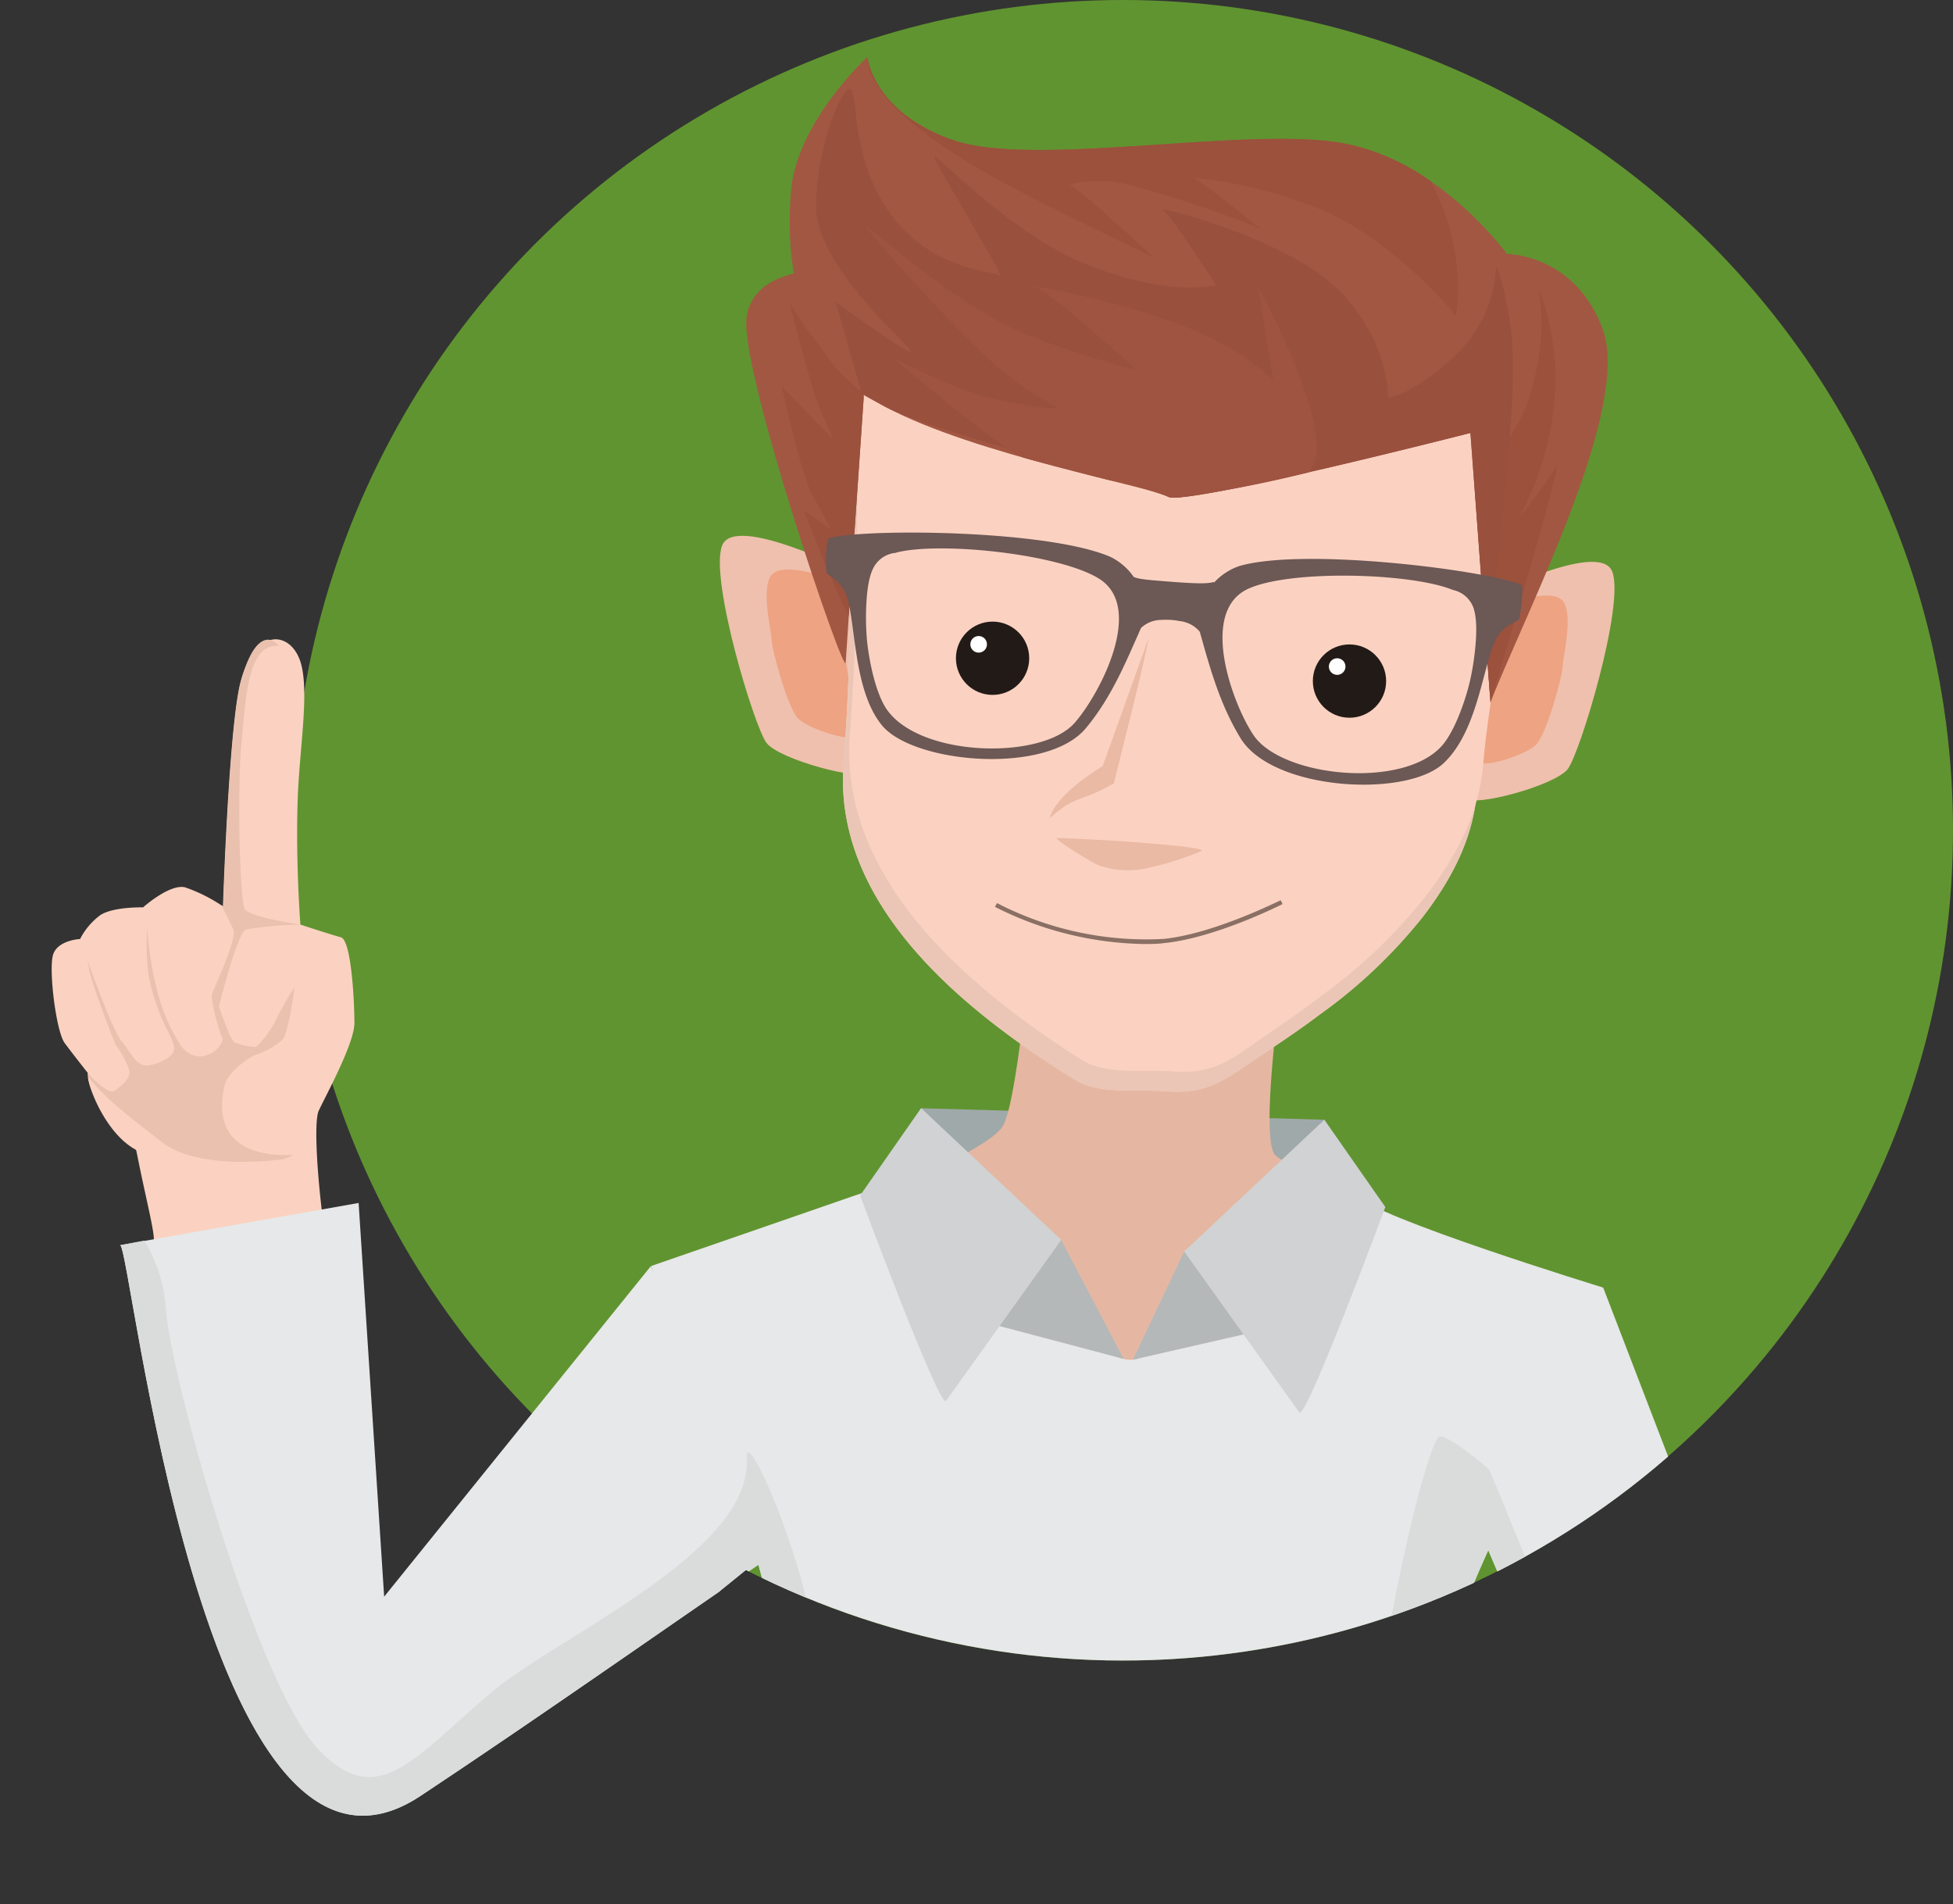
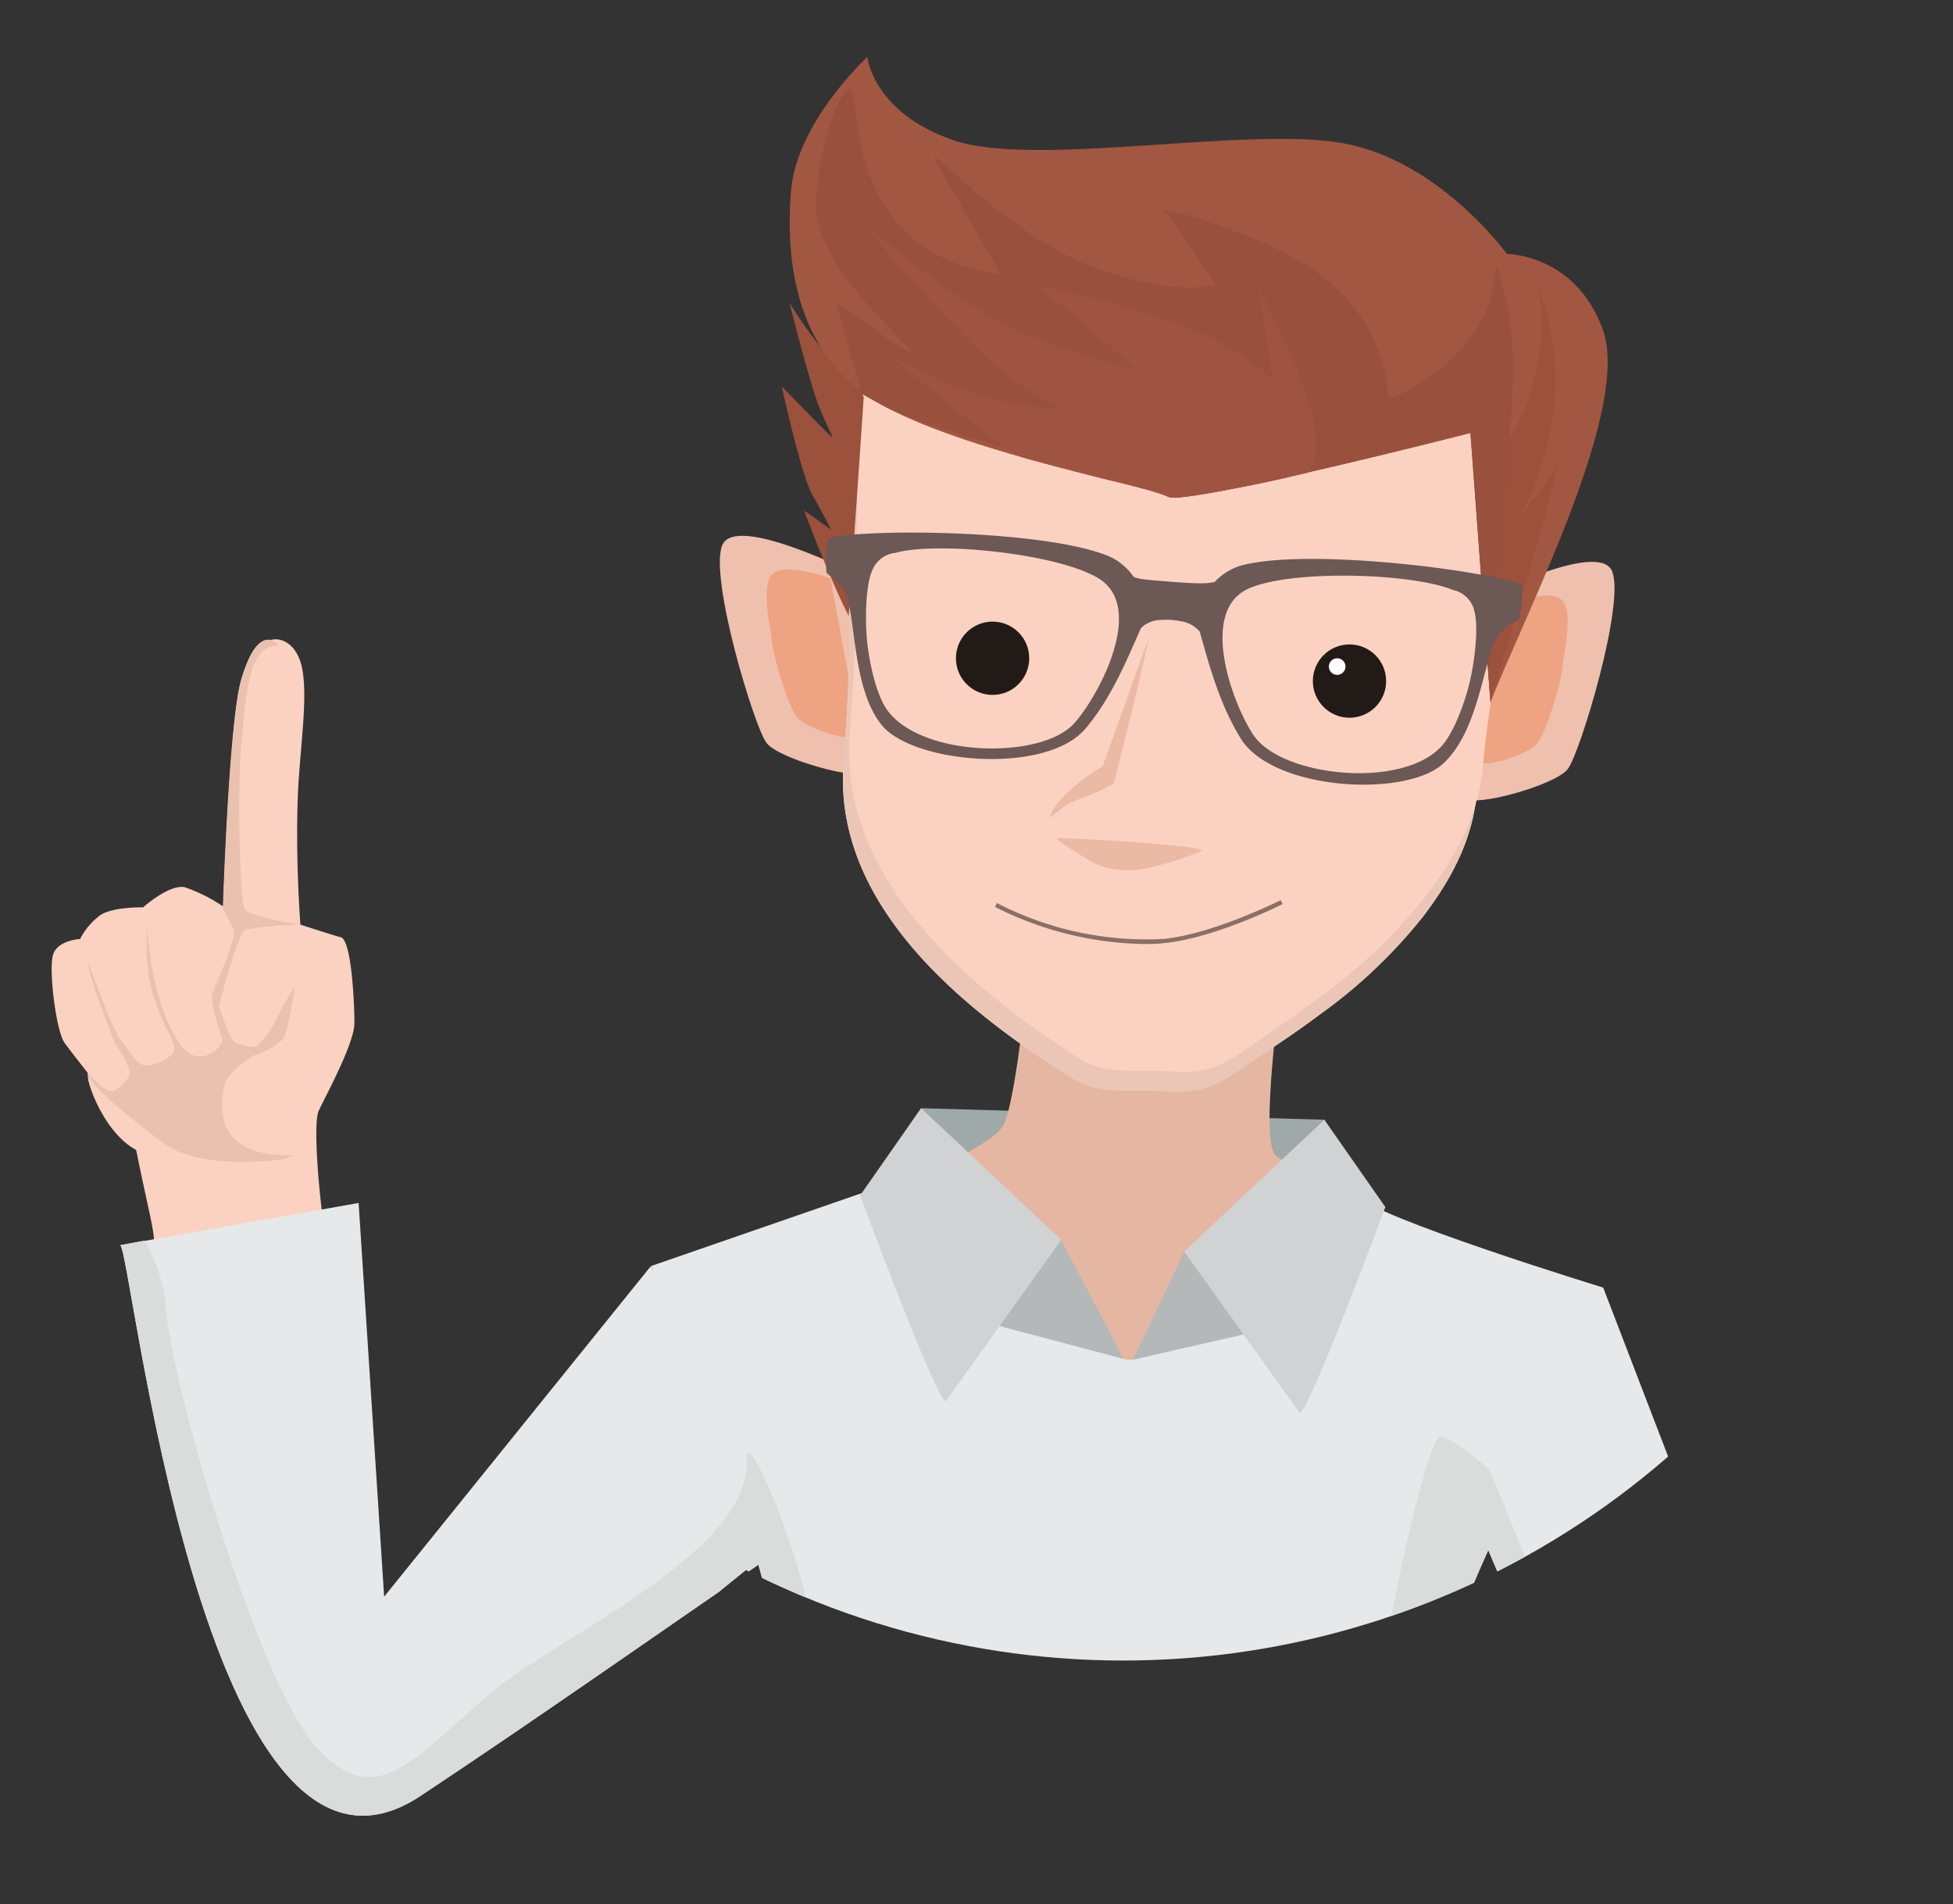
<svg xmlns="http://www.w3.org/2000/svg" id="Capa_1" data-name="Capa 1" viewBox="0 0 195.07 190.16">
  <rect x="0" y="0" width="195.07" height="190.16" fill="#333333" stroke="none" />
  <defs>
    <style>.cls-1{fill:none;}.cls-2{clip-path:url(#clip-path);}.cls-3{fill:#609430;}.cls-4{clip-path:url(#clip-path-2);}.cls-5{fill:#e7e8e9;}.cls-10,.cls-11,.cls-12,.cls-13,.cls-14,.cls-15,.cls-16,.cls-17,.cls-18,.cls-19,.cls-20,.cls-22,.cls-5,.cls-6,.cls-7,.cls-8,.cls-9{fill-rule:evenodd;}.cls-6{fill:#efc0ad;}.cls-7{fill:#eea383;}.cls-8{fill:#9fa9a9;}.cls-9{fill:#e5b7a2;}.cls-10{fill:#fbd2c1;}.cls-11{fill:#ebc6b6;}.cls-12{fill:#a25742;}.cls-13{fill:#9b513c;}.cls-14{fill:#99503d;}.cls-15{fill:#9f5341;}.cls-16{fill:#6c5855;}.cls-17{fill:#b5b8b9;}.cls-18{fill:#d0d2d3;}.cls-19{fill:#eac1ae;}.cls-20{fill:#eabaa5;}.cls-21{fill:#8a7064;}.cls-22{fill:#dadcdc;}.cls-23{fill:#221a16;}.cls-24{fill:#fff;}</style>
    <clipPath id="clip-path">
      <path class="cls-1" d="M-1.63-101.22-12-96.32l-.77,1a50.22,50.22,0,0,0,1.84-13.5A50.18,50.18,0,0,0-61.07-159a50.18,50.18,0,0,0-50.18,50.18A50.18,50.18,0,0,0-61.07-58.65a48.89,48.89,0,0,0,23-5.58l8.83,19.69h15l12-19.79L10.32-76l4.21-15.07Z" />
    </clipPath>
    <clipPath id="clip-path-2">
      <path class="cls-1" d="M112.15,0A82.94,82.94,0,0,0,32.66,59.32l-12.4-1.84-15.12,6L0,89.9v60.81l19.31,39.44,31.92-3.75,17.52-17,3.15-10.5,2.61-2.11A82.92,82.92,0,1,0,112.15,0Z" />
    </clipPath>
  </defs>
  <title>Mesa de trabajo 4</title>
-   <circle class="cls-3" cx="112.15" cy="82.92" r="82.92" />
  <g class="cls-4">
    <path class="cls-5" d="M135.56,119.39c1.45,2.1,24.46,9.17,24.56,9.2-.51-.16-9.88,22.78-10.91,25-8.12,17.47-12.13,35.45-9.58,54.9.31,2.4.75,4.74,1.24,7.12l-19.47,6.85L114.61,230,71.82,217.51c3.25-12.77,6.16-26.17,6.73-39.4.79-18.27-7.32-34.89-13.52-51.67l29.16-10.09,38.61,1.85Z" />
    <path class="cls-5" d="M141.35,137.74l18.78-9.15,8.61,22.4,7,18.18c2.09,5.44,6.72,12.43,6.65,18.16-.08,6.33-5.07,9.91-9,14.12l-12.3,13.18L145,231.84l-16.12-15.3,31.89-33.35Z" />
    <path class="cls-6" d="M145.66,60.84c2.23-1,14.13-7.07,15.38-3.74s-3.19,18-4.43,19.68-9.56,3.88-10,2.91S145.66,60.84,145.66,60.84Z" />
    <path class="cls-7" d="M150.23,60.35c.9-.28,5.13-1.73,6-.14s-.14,5.47-.14,6.3-1.59,6.86-2.7,7.9-5.47,2.42-5.75,1.59S150.23,60.35,150.23,60.35Z" />
    <path class="cls-6" d="M87.5,58.24c-2.23-1-14.13-7.07-15.38-3.74s3.19,18,4.43,19.68,9.56,3.88,10,2.91S87.5,58.24,87.5,58.24Z" />
    <path class="cls-7" d="M82.93,57.75c-.9-.28-5.13-1.73-6-.14s.14,5.47.14,6.3,1.59,6.86,2.7,7.9,5.47,2.42,5.75,1.59S82.93,57.75,82.93,57.75Z" />
    <path class="cls-8" d="M96.61,121.62c-.13-.32-4.62-5.09-4.56-5.27s0-5.67,0-5.67l40.25,1.15-.83,8.7Z" />
    <path class="cls-9" d="M128.68,93.38c-.83,5.27-2.91,20.67-1.25,22.05s10.95,5.13,10.95,5.13-21,14.69-25.22,15.24-25.5-16.63-25.5-16.63,10.81-4.16,12.47-6.65,3.33-23.28,3.33-23.28Z" />
    <path class="cls-10" d="M85.11,34.93c-.28,13.7.22,27.64-.85,41.29-1.11,14.25,12.22,24.9,23.12,31.62,2.45,1.51,6.22.93,9.13,1.15,4.34.33,6.12-1.37,9.46-3.6,2-1.32,4-2.67,5.88-4.09a51,51,0,0,0,10.3-9.78c2.89-3.79,5-7.81,5.37-12.52.33-3.65,1-7.31,1.48-10.94l2.09-30.62Z" />
    <path class="cls-11" d="M85.11,34.93c-.28,13.7.22,27.64-.85,41.29-1.11,14.25,12.22,24.9,23.12,31.62,2.45,1.51,6.22.93,9.13,1.15,4.34.33,6.12-1.37,9.46-3.6,2-1.32,4-2.67,5.88-4.09a51,51,0,0,0,10.3-9.78c2.89-3.79,5-7.81,5.37-12.52.33-3.65,1-7.31,1.48-10.94l2.09-30.62Z" />
    <path class="cls-10" d="M85.74,30.83c-.28,14.09.22,28.43-.85,42.47C83.78,88,97.12,98.91,108,105.82c2.45,1.55,6.22,1,9.13,1.18,4.34.34,6.12-1.41,9.46-3.7,2-1.36,4-2.75,5.88-4.21A51.68,51.68,0,0,0,142.79,89c2.89-3.9,5-8,5.37-12.87.33-3.76,1-7.52,1.48-11.26l2.09-31.5Z" />
-     <path class="cls-12" d="M87.19,26.34c-5.13.55-11.78.28-12.61,5.27s9.81,36.23,9.89,34.56S87.19,26.34,87.19,26.34Z" />
    <path class="cls-13" d="M84.77,61.52c.36-5.35,1-14.31,1.5-21.85l-.24-.6s-2.15-2.12-3.93-4.26a41.93,41.93,0,0,1-3.24-4.57s1.59,6.37,2.56,9.28,2.15,4.57,1.52,4-4.85-4.92-4.85-4.92S80,47.45,81.19,49.53s1.94,3.57,1.8,3.39S80.32,51,80.32,51,82.76,57.57,84.77,61.52Z" />
    <path class="cls-12" d="M148.87,70.15l-2-26.91s-28.68,7.34-30.21,6.37-19.26-4.16-28.27-9S78.46,26.06,79,19.13,86.63,5.69,86.63,5.69s.55,5.54,8.59,8.31,29.1-1.39,38.8.28,16.49,11.08,16.49,11.08,6.79,0,9.56,7.48C163,40.73,152.45,61,148.87,70.15Z" />
    <path class="cls-13" d="M148.87,70.15l-1.64-22.5A18.6,18.6,0,0,0,152.65,40c2.19-6.87,1-10.67,1-11.09s2.29,5.27,1.59,11.43a30.54,30.54,0,0,1-3.33,11c-.48,1,3.39-4.3,3.6-4.85s-.28,1.73-1.73,6.93S148.87,70.15,148.87,70.15Z" />
-     <path class="cls-13" d="M86.63,5.69s.55,5.54,8.59,8.31,29.1-1.39,38.8.28a22.55,22.55,0,0,1,8.9,3.83c.3.57.6,1.2.9,1.9,2.7,6.3,1.59,12.05,1.52,11.57s-6-7.2-12.61-10.32a46.16,46.16,0,0,0-13.65-3.53c.62,0,7.2,5.47,6.86,5.13a112.13,112.13,0,0,0-13.13-4.4c-3.64-.87-6.41,0-5.85.07s8.31,7.2,8.31,7.2-10.53-5.06-14.76-7.34C98.19,17.13,86.75,11.06,86.63,5.69Z" />
    <path class="cls-14" d="M148.87,70.15l-2-26.91s-28.68,7.34-30.21,6.37-23.46-6.42-28.27-9S86.56,39.43,86,39.06l-2.54-8.93s6.78,5,7.49,5-9.45-8.27-9.43-14.45S84.23,8.28,85,8.93s-.14,6.65,3.88,12.33,10.25,5.82,10.95,6.24S93.6,16.69,93.32,15.72s7.34,7.62,15.52,10.81,12.61,1.94,12.61,1.94S117,21.54,116.18,21s12.75,2.91,17.74,8.18,4.71,10.53,4.71,10.53,2.36-.14,6.65-4.16a12.87,12.87,0,0,0,4.16-9s.69,1.25,1.39,5.68C152.21,41,148.16,60.46,148.87,70.15Z" />
    <path class="cls-15" d="M130.73,47.17a116.39,116.39,0,0,1-13.08,2.52l-.94-.08a40.64,40.64,0,0,0-5.8-1.64h-.06c-.66-.17-6.61-1.7-8.48-2.22h0c-2-.55-11.75-8.79-12.79-9.69S91.86,37.3,96.5,39a33.82,33.82,0,0,0,9.21,1.8,33.31,33.31,0,0,1-5.4-3.6c-3.6-2.77-12.61-12.89-13.72-14.41s8.87,8,16.49,10.81a86.54,86.54,0,0,0,10.39,3.33s-8.59-7.9-10.25-8.31,6.24.83,13.72,3.46,10.25,6,10.25,6l-1.52-9.42S134.05,43.71,130.73,47.17Z" />
    <path class="cls-16" d="M121.24,58.12c-.52.16-1.36.2-4,0s-3.46-.27-4-.5a6.07,6.07,0,0,0-2.32-2c-6-2.61-23-2.83-27.53-2-.59.11-.65.08-.74.47a12.62,12.62,0,0,0-.1,3.07c.16.36,1,.57,1.75,1.78,1.27,2.17.67,9.71,3.8,13.51s16.46,5,20.37.26c2.58-3.1,4-6.64,5.5-10a3,3,0,0,1,2.09-.8,7.14,7.14,0,0,1,.89,0,7.07,7.07,0,0,1,.89.12,3,3,0,0,1,2,1.07c1,3.57,2,7.27,4.11,10.69,3.25,5.17,16.48,5.92,20.22,2.45s4-10.9,5.56-12.89c.86-1.11,1.76-1.19,2-1.53a12.64,12.64,0,0,0,.31-3.06c0-.4-.1-.38-.67-.56-4.42-1.43-21.28-3.47-27.55-1.68a6.07,6.07,0,0,0-2.57,1.68ZM89.51,55.19c4.33-1.13,16.23.12,20.23,2.58,4.68,2.87.11,11.57-2.41,14.43-3.27,3.72-15.4,3.45-18.75-1.34-1.08-1.55-1.71-4.59-1.94-6.51s-.26-5.82.52-7.47a2.79,2.79,0,0,1,2.34-1.67Zm57.71,5.69c.55,1.74,0,5.59-.48,7.48s-1.51,4.81-2.79,6.2c-4,4.3-16,3-18.76-1.16-2.12-3.17-5.48-12.39-.47-14.62,4.3-1.91,16.26-1.56,20.4.14A2.79,2.79,0,0,1,147.23,60.88Z" />
    <path class="cls-17" d="M98,125.12c1.11-.28,8-1.28,8-1.28l6.24,11.88L98.19,132Z" />
    <path class="cls-17" d="M126.09,128.77c-1.3-1.15-7.81-3.78-7.81-3.78l-5.13,10.81,14-3.2Z" />
    <path class="cls-18" d="M132.28,111.83l-14,13.16,11.5,16.07c.64.9,8.59-20.51,8.59-20.51Z" />
-     <path class="cls-18" d="M92,110.67l14,13.16-11.5,16.07c-.64.9-8.59-20.51-8.59-20.51Z" />
+     <path class="cls-18" d="M92,110.67l14,13.16-11.5,16.07c-.64.9-8.59-20.51-8.59-20.51" />
    <path class="cls-10" d="M30,92.34c0-.18-.47-6-.27-12.35.16-5.07,1.15-10.54.36-13.62C29.21,63,25.48,62.45,24,68.21c-1.15,4.62-1.73,22.31-1.73,22.31a15.94,15.94,0,0,0-3.78-1.9c-1.54-.38-4.2,2-4.2,2s-2.92-.08-4.25.76A6.84,6.84,0,0,0,8,93.78s-2.21.1-2.69,1.54.29,7.69,1.15,8.85,2.32,3,2.32,3c.18,3.64,5.84,6.22,5.84,6.22l2.28,10.13s16.58,2.78,16,1.63-1.83-12.59-1.06-14.23,3.56-6.73,3.56-8.75-.29-8.27-1.35-8.56S30,92.34,30,92.34Z" />
    <path class="cls-19" d="M27.86,64.52c-1.11-1.38-2.74-.65-3.83,3.7-1.15,4.62-1.73,22.31-1.73,22.31l-.21-.15s.78,1.51,1.21,2.42-1.92,5.86-2.11,6.44.63,3.61,1,4.37-2.08,3.18-4,1A17.63,17.63,0,0,1,15.72,99a31.88,31.88,0,0,1-1-6.32,22.71,22.71,0,0,0,.15,4.93,22.25,22.25,0,0,0,1.7,5c.93,1.75.84,2,.79,2.31-.1.58-1.42,1.38-2.63,1.48S13,104.94,12.15,104s-3.41-8-3.51-8.41.1.24.29,1.35,2.4,7,2.64,7.45a8.73,8.73,0,0,1,1.35,2.53c.16.93-1.15,1.78-1.48,2-.67.53-2.69-1.78-2.69-1.78.18,3.64,4.38,5.94,4.38,5.94l2.69,10s1.74,2,3.42,2.13l1.46-1.73c.27-.32-1-6.31-1-6.31,1.1-1.73,5.88.2,9.56-1.81.27-.15-8.6,1.12-6.85-6.87.34-1.54,2.69-3,3.08-3.12a8,8,0,0,0,2.79-1.59c.53-.67,1.15-5.19,1.15-5.19A28.65,28.65,0,0,0,27.49,102a9.64,9.64,0,0,1-1.92,2.56,5.72,5.72,0,0,1-2.16-.48c-.43-.24-1.54-3.56-1.54-3.56s1.83-7.36,2.69-7.69A36.66,36.66,0,0,1,30,92.34s-5-.72-5.54-1.54-.76-12.45-.34-16.58S24.67,64.16,27.86,64.52Z" />
    <path class="cls-10" d="M28.4,115.75c-.83.14-8.57,1.13-12.17-1.64s-6-4.68-7.44-6.59c0,1,1.76,5.71,4.82,7.33.87,4.57,2,8.69,1.72,9.27-.5,1,14-2.08,14-3.15A41.36,41.36,0,0,0,28.4,115.75Z" />
    <path class="cls-5" d="M78.83,154.14c-12.28,8.4-24.43,17-36.83,25.22-21.74,14.43-28.9-55-30-55l23.82-4.22,2.55,39.32,26.63-33Z" />
    <path class="cls-20" d="M114.71,63.77c0,.83-3.46,14.48-3.46,14.48-3.7,2.08-3.6,1-6.41,3.46.64-2.48,5.3-5.2,5.3-5.2Z" />
    <path class="cls-20" d="M120,85a30.59,30.59,0,0,1-5.89,1.8,8.83,8.83,0,0,1-4.3-.35c-.62-.21-4.78-2.77-4.23-2.77S112,84,112,84C109.78,83.89,120.77,84.52,120,85Z" />
    <path class="cls-21" d="M114.26,94.28c.69,0,1.36,0,2-.09,5.16-.51,11.79-3.87,11.85-3.9l-.19-.38c-.07,0-6.63,3.35-11.7,3.86a32.47,32.47,0,0,1-16.64-3.58l-.2.38A34,34,0,0,0,114.26,94.28Z" />
    <path class="cls-22" d="M14.43,123.9a15.27,15.27,0,0,1,2.15,7c.75,7.84,9.24,37.53,15.2,43.79s9.54.89,17.29-5.66c6.66-5.63,26.1-14,25.52-23.41-.21-3.46,5.77,9.7,6.91,19.24s-1.73,34.87-2.68,39.94,0,7.75,3.92,7,2.68,6.74,7.68,11.16v3.37c-14.68-3.3-18.6-8.8-18.6-8.8,3.25-12.77,6.16-26.17,6.73-39.4a70.82,70.82,0,0,0-2.8-21.85C64.51,164,53.36,171.82,42,179.36c-21.74,14.43-28.9-55-30-55Z" />
    <path class="cls-22" d="M128.92,216.54l31.89-33.35-17-39.7c1.18,0,4.88,3.26,4.88,3.26C150,149.36,160,175.23,162.86,179s5.59,4.34,5.59,4.34-3.19.06-6.9,3.76c-3.13,3.13-22.13,26.79-28.48,33.41Z" />
    <path class="cls-22" d="M133.84,201.46c.68-8.29,1.77-6.72,2.64-21.25.91-15.1,6.15-36.73,7.33-36.74s4.88,3.26,4.88,3.26c.26.53.88,2,1.73,4.05-.59,1.4-1,2.42-1.2,2.8-8.12,17.47-12.13,35.45-9.58,54.9.17,1.3.38,2.58.61,3.86-1.57,1.85-3,3.55-4.31,5l-7.24,2.55c-1.72-1.59-3.68-3.42-3.54-3.83C125.36,215.42,133.15,209.75,133.84,201.46Z" />
    <circle class="cls-23" cx="99.14" cy="65.74" r="3.66" />
-     <circle class="cls-24" cx="97.75" cy="64.35" r="0.83" />
    <circle class="cls-23" cx="134.79" cy="68.02" r="3.66" />
    <circle class="cls-24" cx="133.56" cy="66.57" r="0.83" />
  </g>
</svg>